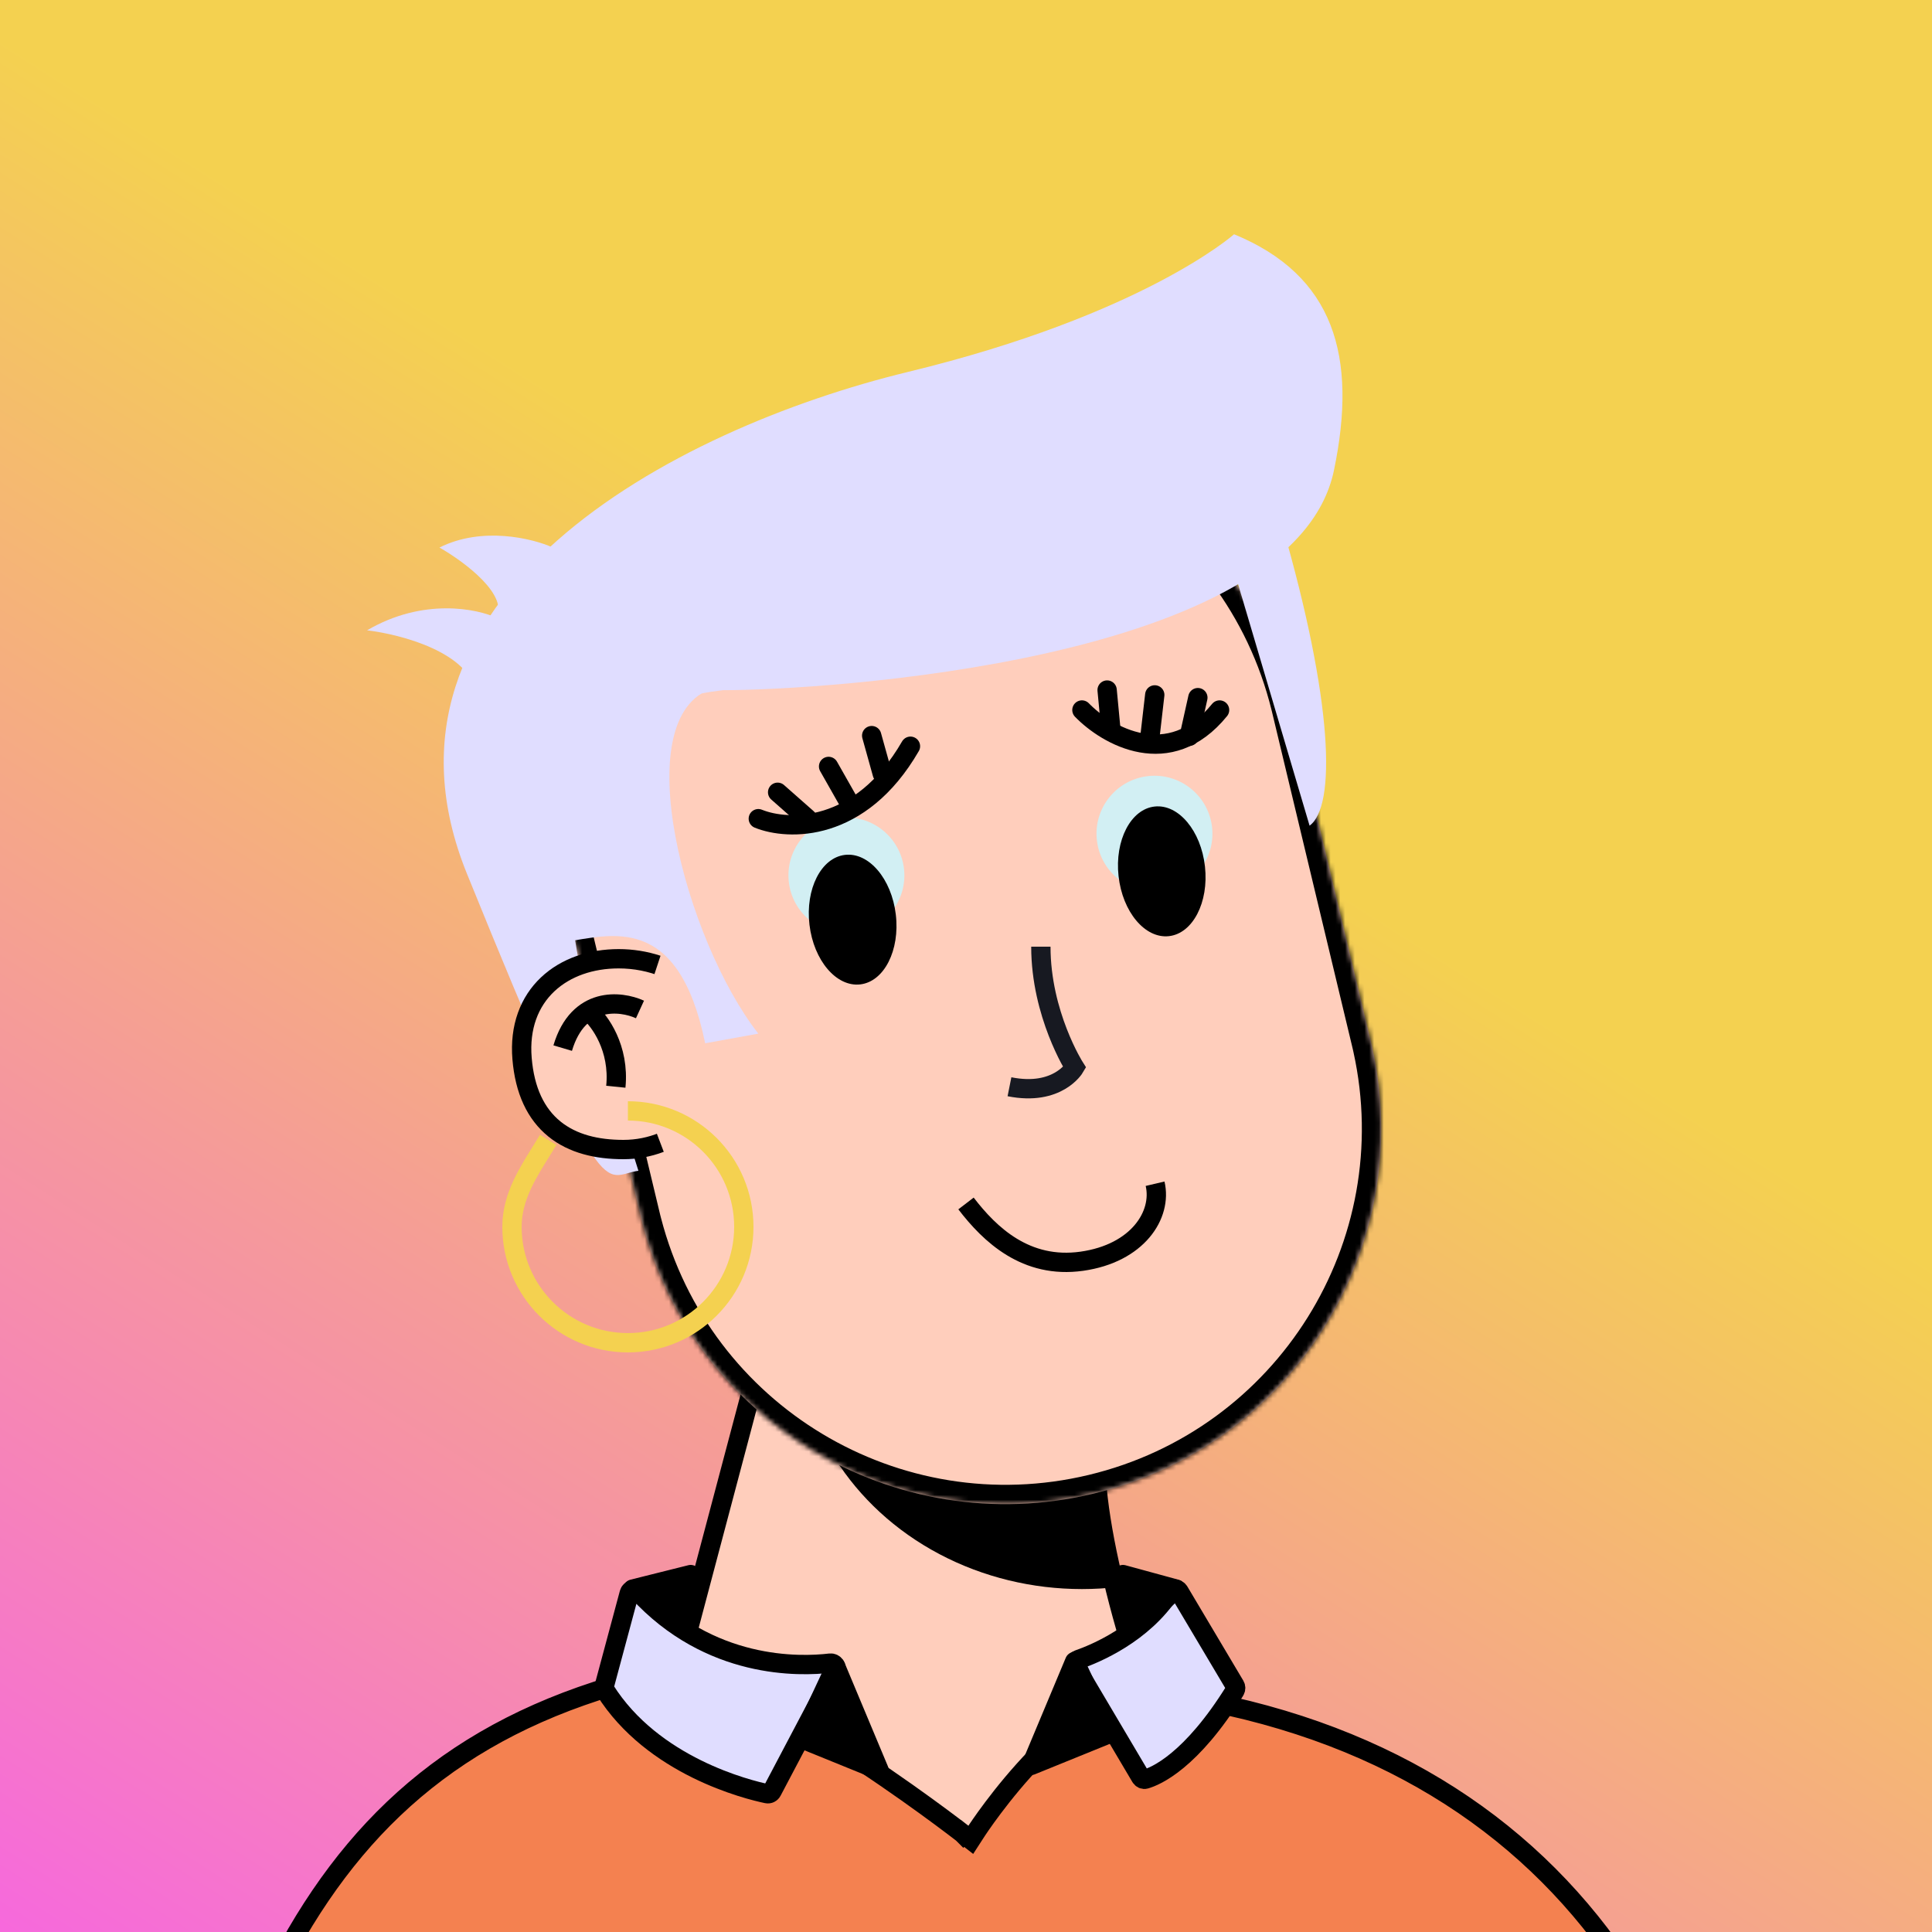
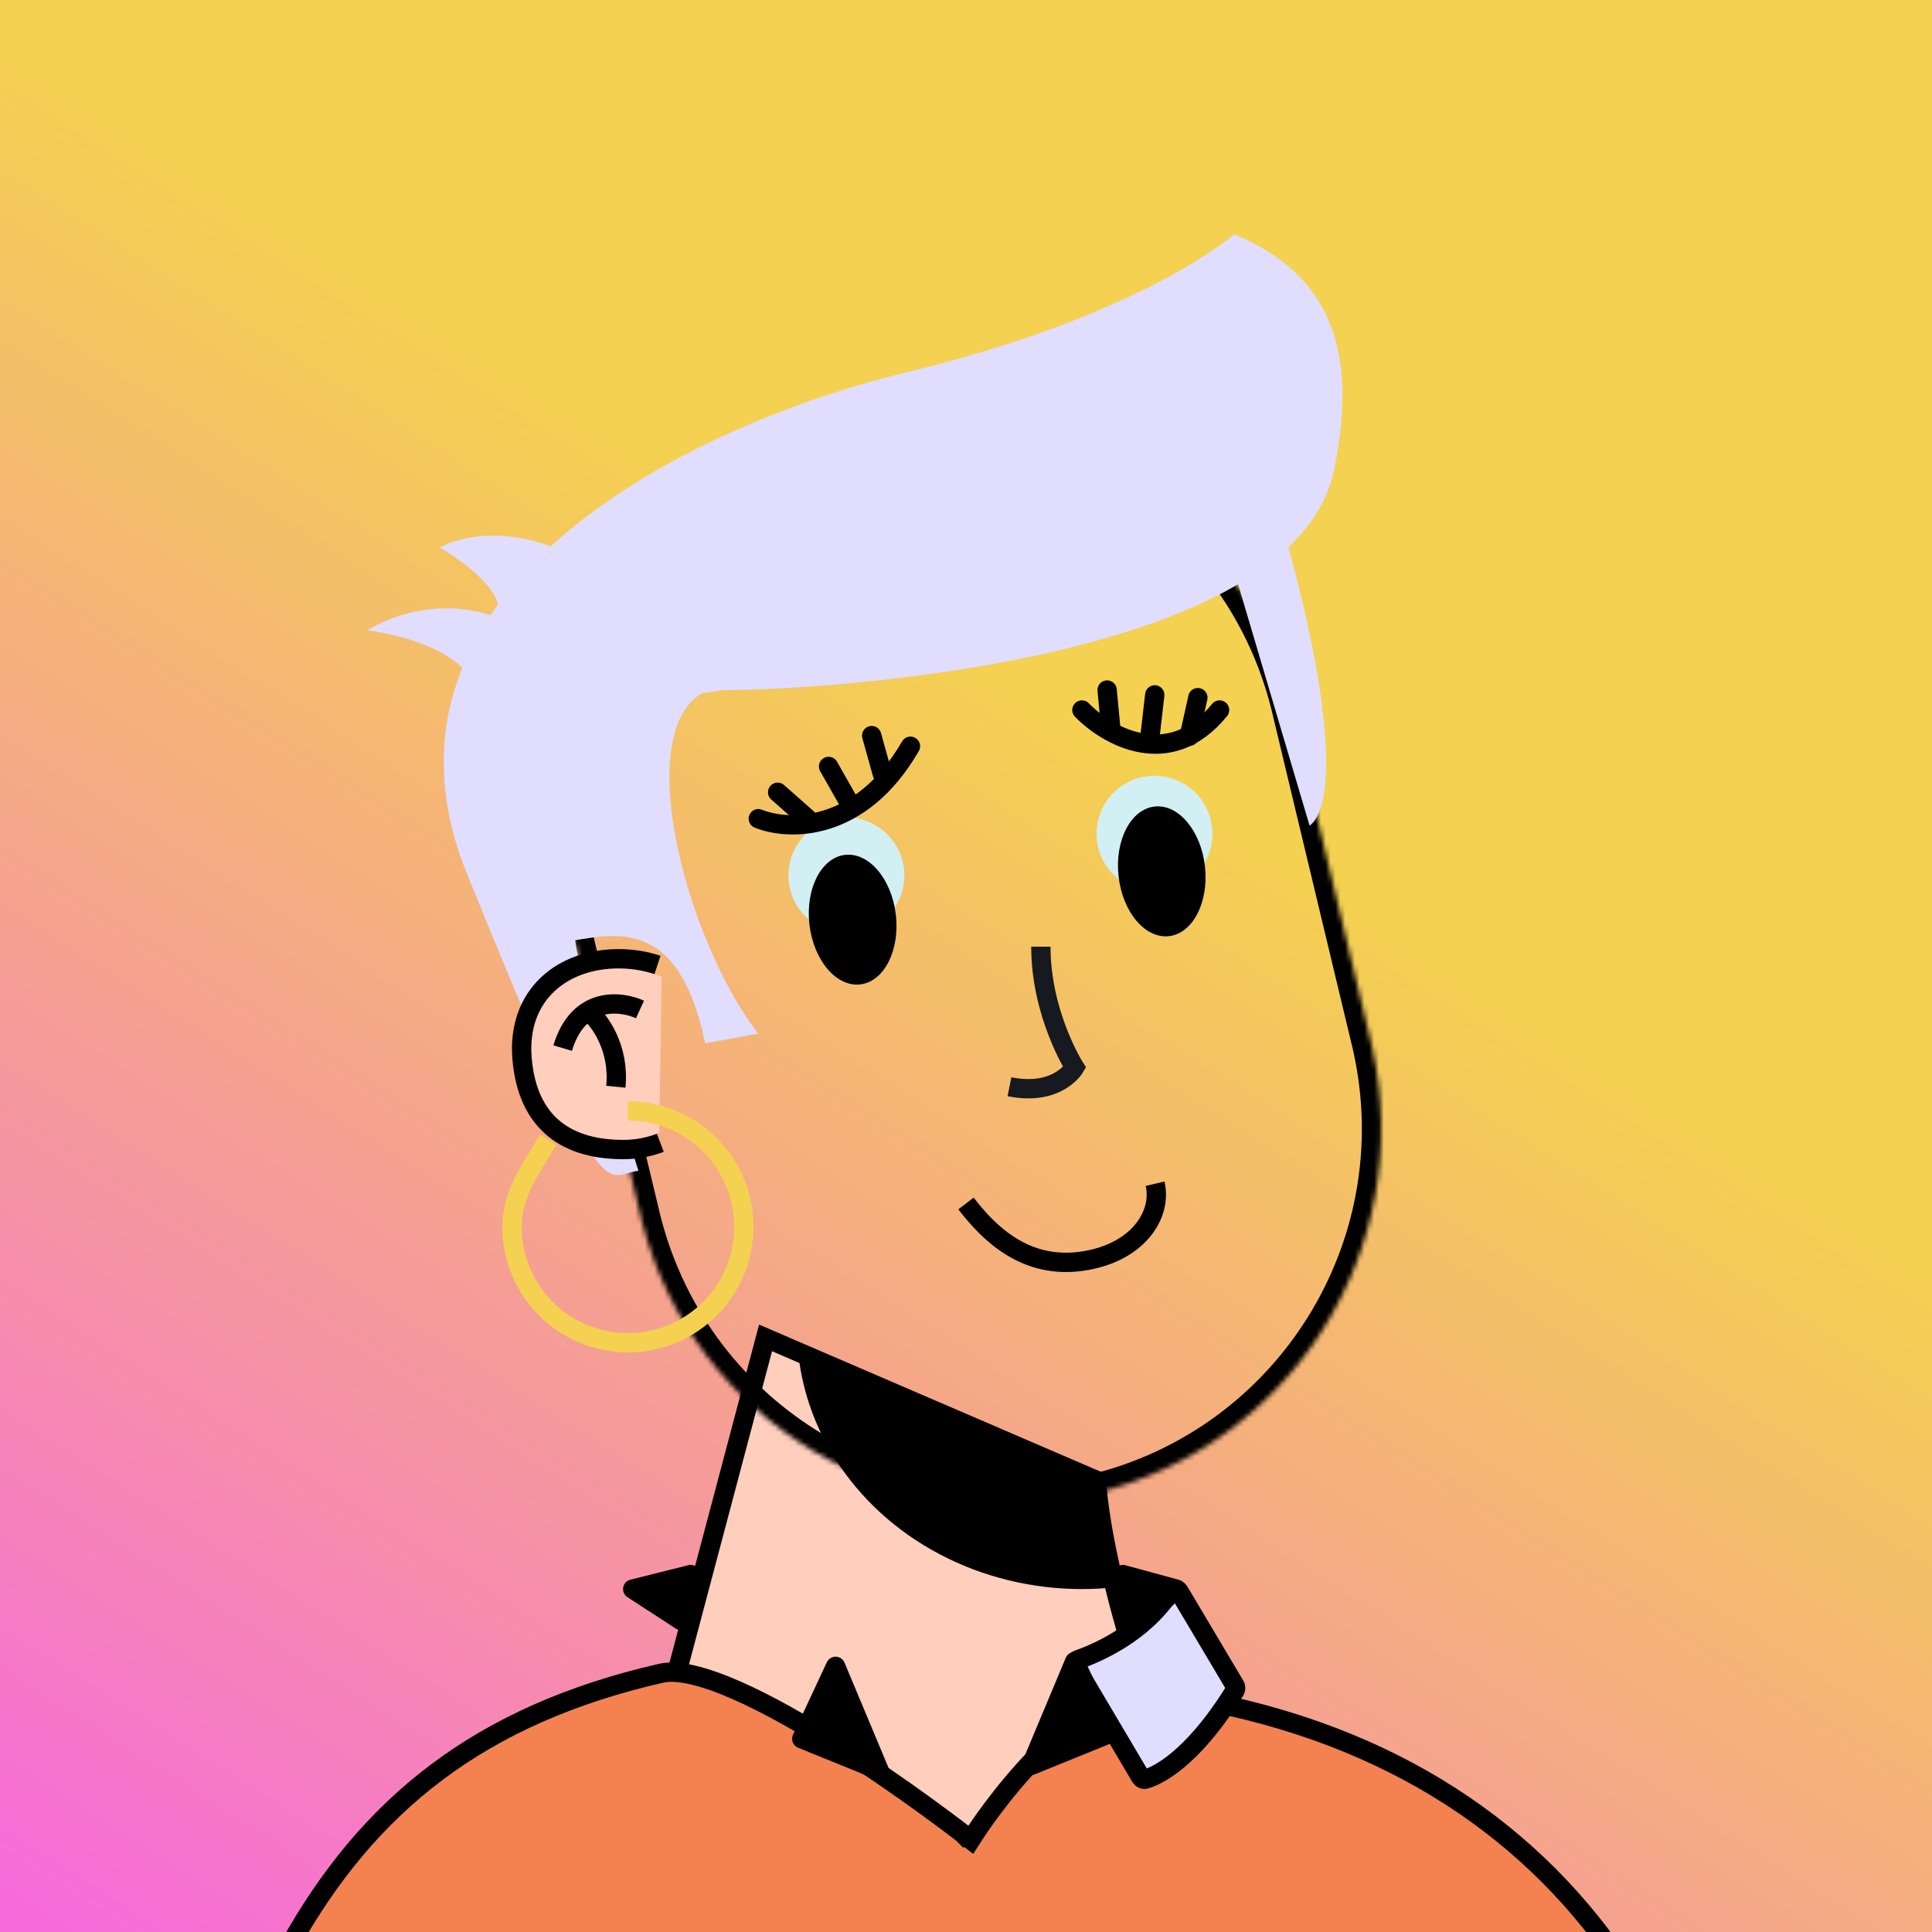
<svg xmlns="http://www.w3.org/2000/svg" width="280" height="280" viewBox="0 0 400 400" preserveAspectRatio="xMidYMax meet" fill="none">
  <g id="vue-color-avatar-linerBg">
    <title>background</title>
    <defs>
      <linearGradient id="bgGradient" gradientTransform="rotate(123)">
        <stop offset="1%" stop-color="#F4D150" />
        <stop offset="99%" stop-color="#f755f7" />
      </linearGradient>
    </defs>
    <rect width="100%" height="100%" fill="url(#bgGradient)" />
  </g>
  <g transform="translate(100, 65)">
    <g id="vue-color-avatar-base">
      <g clip-path="url(#clip0)">
        <title>face - base</title>
        <path d="M154 319.5C139.6 299.5 128.333 260.834 127 241.5L58.5 212L30 319.5H154Z" fill="#ffcebc" stroke="black" stroke-width="4" />
        <mask id="mask0" style="mask-type: alpha" maskUnits="userSpaceOnUse" x="30" y="212" width="124" height="118">
          <path d="M154 329.5C139.6 309.5 128.333 260.834 127 241.5L58.5 212L30 329.5H154Z" fill="#ffcebc" />
        </mask>
        <g mask="url(#mask0)">
          <g style="mix-blend-mode: multiply">
            <ellipse cx="124" cy="210" rx="59" ry="54" fill="black" />
          </g>
        </g>
        <mask id="path-4-inside-1" fill="white">
          <path fill-rule="evenodd" clip-rule="evenodd" d="M183.886 150.917C183.859 150.801 183.831 150.685 183.803 150.569C183.776 150.454 183.748 150.338 183.719 150.222L167.323 81.785C167.306 81.718 167.29 81.65 167.274 81.582C167.258 81.514 167.242 81.447 167.225 81.379L167.152 81.075L167.151 81.076C156.933 39.631 115.156 14.147 73.582 24.108C32.008 34.069 6.315 75.717 15.988 117.293L15.986 117.293L32.978 188.211L32.992 188.208C43.594 229.112 85.062 254.149 126.329 244.261C167.597 234.374 193.216 193.264 184.131 151.996L184.144 151.993L183.886 150.917Z" />
        </mask>
-         <path fill-rule="evenodd" clip-rule="evenodd" d="M183.886 150.917C183.859 150.801 183.831 150.685 183.803 150.569C183.776 150.454 183.748 150.338 183.719 150.222L167.323 81.785C167.306 81.718 167.29 81.65 167.274 81.582C167.258 81.514 167.242 81.447 167.225 81.379L167.152 81.075L167.151 81.076C156.933 39.631 115.156 14.147 73.582 24.108C32.008 34.069 6.315 75.717 15.988 117.293L15.986 117.293L32.978 188.211L32.992 188.208C43.594 229.112 85.062 254.149 126.329 244.261C167.597 234.374 193.216 193.264 184.131 151.996L184.144 151.993L183.886 150.917Z" fill="#ffcebc" />
        <path d="M183.886 150.917L179.992 151.831L179.994 151.84L179.996 151.849L183.886 150.917ZM183.719 150.222L179.83 151.154L179.832 151.163L179.834 151.172L183.719 150.222ZM167.323 81.785L163.43 82.708L163.433 82.718L167.323 81.785ZM167.274 81.582L163.384 82.514L163.384 82.514L167.274 81.582ZM167.225 81.379L163.335 82.311L163.338 82.321L167.225 81.379ZM167.152 81.075L171.042 80.143L170.111 76.255L166.222 77.185L167.152 81.075ZM167.151 81.076L163.267 82.033L164.218 85.89L168.081 84.966L167.151 81.076ZM73.582 24.108L72.65 20.218L73.582 24.108ZM15.988 117.293L16.922 121.182L20.784 120.255L19.884 116.386L15.988 117.293ZM15.986 117.293L15.052 113.404L11.165 114.337L12.096 118.225L15.986 117.293ZM32.978 188.211L29.088 189.143L30.02 193.035L33.911 192.101L32.978 188.211ZM32.992 188.208L36.864 187.204L35.878 183.401L32.058 184.318L32.992 188.208ZM126.329 244.261L125.397 240.371H125.397L126.329 244.261ZM184.131 151.996L183.2 148.106L179.381 149.021L180.225 152.856L184.131 151.996ZM184.144 151.993L185.075 155.883L188.966 154.951L188.034 151.061L184.144 151.993ZM187.78 150.002C187.751 149.881 187.722 149.759 187.693 149.637L179.914 151.502C179.94 151.611 179.966 151.721 179.992 151.831L187.78 150.002ZM187.693 149.637C187.664 149.516 187.635 149.395 187.605 149.273L179.834 151.172C179.861 151.281 179.887 151.391 179.914 151.502L187.693 149.637ZM163.433 82.718L179.83 151.154L187.609 149.29L171.212 80.853L163.433 82.718ZM171.215 80.863C171.198 80.793 171.181 80.722 171.164 80.65L163.384 82.514C163.4 82.578 163.415 82.642 163.43 82.708L171.215 80.863ZM171.164 80.65C171.147 80.579 171.13 80.508 171.113 80.436L163.338 82.321C163.353 82.385 163.369 82.449 163.384 82.514L171.164 80.65ZM163.262 82.007L163.335 82.311L171.115 80.447L171.042 80.143L163.262 82.007ZM168.081 84.966L168.083 84.966L166.222 77.185L166.221 77.185L168.081 84.966ZM171.035 80.118C160.291 36.54 116.364 9.745 72.65 20.218L74.514 27.998C113.949 18.55 153.575 42.722 163.267 82.033L171.035 80.118ZM72.65 20.218C28.936 30.692 1.922 74.484 12.092 118.199L19.884 116.386C10.709 76.951 35.08 37.446 74.514 27.998L72.65 20.218ZM16.92 121.183L16.922 121.182L15.054 113.403L15.052 113.404L16.92 121.183ZM36.868 187.279L19.876 116.361L12.096 118.225L29.088 189.143L36.868 187.279ZM32.058 184.318L32.044 184.322L33.911 192.101L33.925 192.097L32.058 184.318ZM29.119 189.211C40.269 232.223 83.869 258.548 127.261 248.151L125.397 240.371C86.254 249.75 46.92 226.002 36.864 187.204L29.119 189.211ZM127.261 248.151C170.653 237.755 197.591 194.53 188.038 151.136L180.225 152.856C188.842 191.999 164.541 230.993 125.397 240.371L127.261 248.151ZM183.212 148.103L183.2 148.106L185.063 155.886L185.075 155.883L183.212 148.103ZM179.996 151.849L180.254 152.925L188.034 151.061L187.776 149.985L179.996 151.849Z" fill="black" mask="url(#path-4-inside-1)" />
      </g>
      <defs>
        <clipPath id="clip0">
          <rect width="200" height="320" fill="white" />
        </clipPath>
      </defs>
    </g>
    <g id="vue-color-avatar-eyeshadow">
      <g transform="translate(60, 95)">
        <title>eyes - eyeshadow</title>
        <circle cx="15.24" cy="21.239" r="12" transform="rotate(-6.276 15.24 21.239)" fill="#D2EFF3" />
        <ellipse cx="16.53" cy="30.402" rx="9" ry="13.5" transform="rotate(-6.776 16.53 30.402)" fill="black" />
        <circle cx="79.019" cy="12.611" r="12" transform="rotate(-6.276 79.019 12.611)" fill="#D2EFF3" />
        <ellipse cx="80.531" cy="20.402" rx="9" ry="13.5" transform="rotate(-6.276 80.531 20.402)" fill="black" />
      </g>
    </g>
    <g id="vue-color-avatar-pointed">
      <g transform="translate(99, 128)">
        <title>nose - pointed</title>
        <path d="M16.5 3C16.5 17 23.5 28 23.5 28C23.5 28 20 34 10 32" stroke="#171921" stroke-width="4" />
      </g>
    </g>
    <g id="vue-color-avatar-eyelashesdown">
      <g transform="translate(30, 75)">
        <title>eyebrows - eyelashesdown</title>
        <path d="M27 29.5C33.167 32 48.1 32.5 58.5 14.5" stroke="black" stroke-width="4" stroke-linecap="round" />
        <path d="M94 7C99.167 12.333 112.1 19.8 122.5 7" stroke="black" stroke-width="4" stroke-linecap="round" />
        <path d="M37.148 29.458L31 24.031" stroke="black" stroke-width="4" stroke-linecap="round" />
        <path d="M116.219 12.444L118.004 4.439" stroke="black" stroke-width="4" stroke-linecap="round" />
        <path d="M45.597 25.814L41.551 18.682" stroke="black" stroke-width="4" stroke-linecap="round" />
        <path d="M108.142 12.018L109.08 3.871" stroke="black" stroke-width="4" stroke-linecap="round" />
        <path d="M52.674 20.201L50.473 12.301" stroke="black" stroke-width="4" stroke-linecap="round" />
        <path d="M99.993 11.031L99.217 2.867" stroke="black" stroke-width="4" stroke-linecap="round" />
      </g>
    </g>
    <g id="vue-color-avatar-fonze">
      <g transform="translate(-34, -19)">
        <title>tops - fonze</title>
        <path d="M210.177 51.397C201.855 91.294 103.499 96.896 83.677 96.896C31.655 102.823 56.625 165.262 66.177 196.396C58.677 197.396 59.677 206.396 30.677 134.896C7.477 77.696 73.183 42.834 121.999 31C170.815 19.165 189.499 2.502 189.499 2.502C210.177 11 215.116 27.718 210.177 51.397Z" fill="#E0DDFF" />
        <path d="M205.134 124.947L189.316 71.507L199.354 62.364C210.109 99.452 210.601 120.988 205.134 124.947Z" fill="#E0DDFF" />
        <path d="M80 170C74.4 142.8 60.333 147.667 51 149L41 105L81.584 96.506C82.336 96.266 83.141 96.096 84 96L81.584 96.506C63.433 102.299 75.957 148.796 91 168L80 170Z" fill="#E0DDFF" />
        <path d="M24.989 67.363C33.834 62.909 44.281 65.487 48.398 67.333L36.627 82.213C39.663 77.357 30.133 70.29 24.989 67.363Z" fill="#E0DDFF" />
        <path d="M10 84.5C21.6 77.7 32.833 80 37 82L32.5 97.5C31.3 89.1 17 85.333 10 84.5Z" fill="#E0DDFF" />
      </g>
    </g>
    <g id="vue-color-avatar-none">
      <g transform="translate(34, 101)">
        <title>beard - none</title>
      </g>
    </g>
    <g id="vue-color-avatar-smirk">
      <g transform="translate(90, 160)">
        <title>mouth - smirk</title>
        <path d="M10.001 24.165C14.941 30.611 22.428 37.754 33.977 36.125C45.526 34.496 50.664 26.53 49.149 20.078" stroke="black" stroke-width="4" />
      </g>
    </g>
    <g id="vue-color-avatar-attached">
      <g transform="translate(5, 130.5)">
        <title>ear - attached</title>
        <path d="M30.5 6.176C28.17 5.408 25.655 5 23.08 5C12.587 5 4.08 11.5 5.08 23.5C6.122 36 13.587 40.5 24.08 40.5C25.248 40.5 26.391 40.398 27.5 40.201C28.71 39.987 29.881 39.661 31 39.235" stroke="#000" stroke-width="8" />
        <path d="M31.5 39.036C29.22 39.979 26.713 40.5 24.08 40.5C13.587 40.5 6.122 36 5.08 23.5C4.08 11.5 12.587 5 23.08 5C26.218 5 29.267 5.606 32 6.73L31.5 39.036Z" fill="#ffcebc" />
        <path d="M27.5 13.5C23.5 11.667 14.7 10.7 11.5 21.5" stroke="#000" stroke-width="4" />
        <path d="M17 14C19.167 15.833 23.3 21.5 22.5 29.5" stroke="#000" stroke-width="4" />
      </g>
    </g>
    <g id="vue-color-avatar-hoop">
      <g transform="translate(4, 163)">
        <title>earrings - hoop</title>
        <path d="M26 2C39.255 2 50 12.745 50 26C50 39.255 39.255 50 26 50C12.745 50 2 39.255 2 26C2 19.609 5.5 14.5 8.572 9.5L9.5 8" stroke="#F4D150" stroke-width="4" />
      </g>
    </g>
    <g id="vue-color-avatar-none">
      <g transform="translate(34, 101)">
        <title>beard - none</title>
      </g>
    </g>
    <g id="vue-color-avatar-collared">
      <g transform="translate(-43.5, 247)">
        <title>clothes - collared</title>
        <path d="M142.771 67.578C142.771 67.578 142.771 67.578 144 66L142.771 67.578L144.493 68.919L145.679 67.087L145.679 67.087L145.681 67.084L145.69 67.07L145.731 67.007C145.742 66.99 145.755 66.971 145.769 66.949C145.803 66.897 145.847 66.832 145.9 66.753C146.05 66.528 146.275 66.195 146.57 65.769C147.158 64.919 148.023 63.702 149.118 62.246C151.312 59.332 154.416 55.482 158.071 51.718C161.737 47.945 165.898 44.318 170.198 41.794C174.514 39.26 178.777 37.949 182.733 38.483C225.171 44.205 256.402 63.002 276.674 91.001H3.375C19.674 61.659 42.858 42.983 80.445 34.413C82.046 34.047 84.224 34.158 86.947 34.791C89.642 35.418 92.715 36.519 96.028 37.976C102.655 40.889 110.052 45.136 117.004 49.536C123.945 53.93 130.39 58.443 135.104 61.86C137.459 63.567 139.379 64.999 140.709 66.004C141.374 66.506 141.891 66.9 142.241 67.169C142.416 67.304 142.55 67.406 142.639 67.475L142.739 67.553L142.764 67.572L142.77 67.577L142.771 67.578Z" fill="#F48150" stroke="black" stroke-width="4" />
-         <path d="M68.613 37.085L73.779 17.853C73.989 17.074 74.996 16.854 75.54 17.449C90.403 33.714 109.16 33.076 115.385 32.33C116.23 32.228 116.892 33.153 116.495 33.906L103.338 58.859C103.136 59.241 102.724 59.452 102.3 59.364C98.352 58.541 78.677 53.732 68.729 37.867C68.583 37.635 68.542 37.35 68.613 37.085Z" fill="#E0DDFF" stroke="black" stroke-width="4" />
        <path d="M199.195 36.981L187.615 17.499C187.222 16.837 186.253 16.848 185.834 17.494C180.097 26.33 170.202 30.4 166.742 31.602C166.12 31.819 165.835 32.558 166.171 33.125L179.673 55.94C179.875 56.281 180.255 56.465 180.636 56.357C182.771 55.749 190.096 52.685 199.182 38.021C199.378 37.706 199.385 37.3 199.195 36.981Z" fill="#E0DDFF" stroke="black" stroke-width="4" />
        <path d="M125.5 54.5L116.5 33L109.5 48L125.5 54.5Z" fill="black" stroke="black" stroke-width="4" stroke-linejoin="round" />
        <path d="M157 53.5L166 32L173 47L157 53.5Z" fill="black" stroke="black" stroke-width="4" stroke-linejoin="round" />
        <path d="M86.5 14L74.5 17L84.5 23.5L86.5 14Z" fill="black" stroke="black" stroke-width="4" stroke-linejoin="round" />
        <path d="M176 14L187 17L180 23.5L176 14Z" fill="black" stroke="black" stroke-width="4" stroke-linejoin="round" />
      </g>
    </g>
  </g>
</svg>